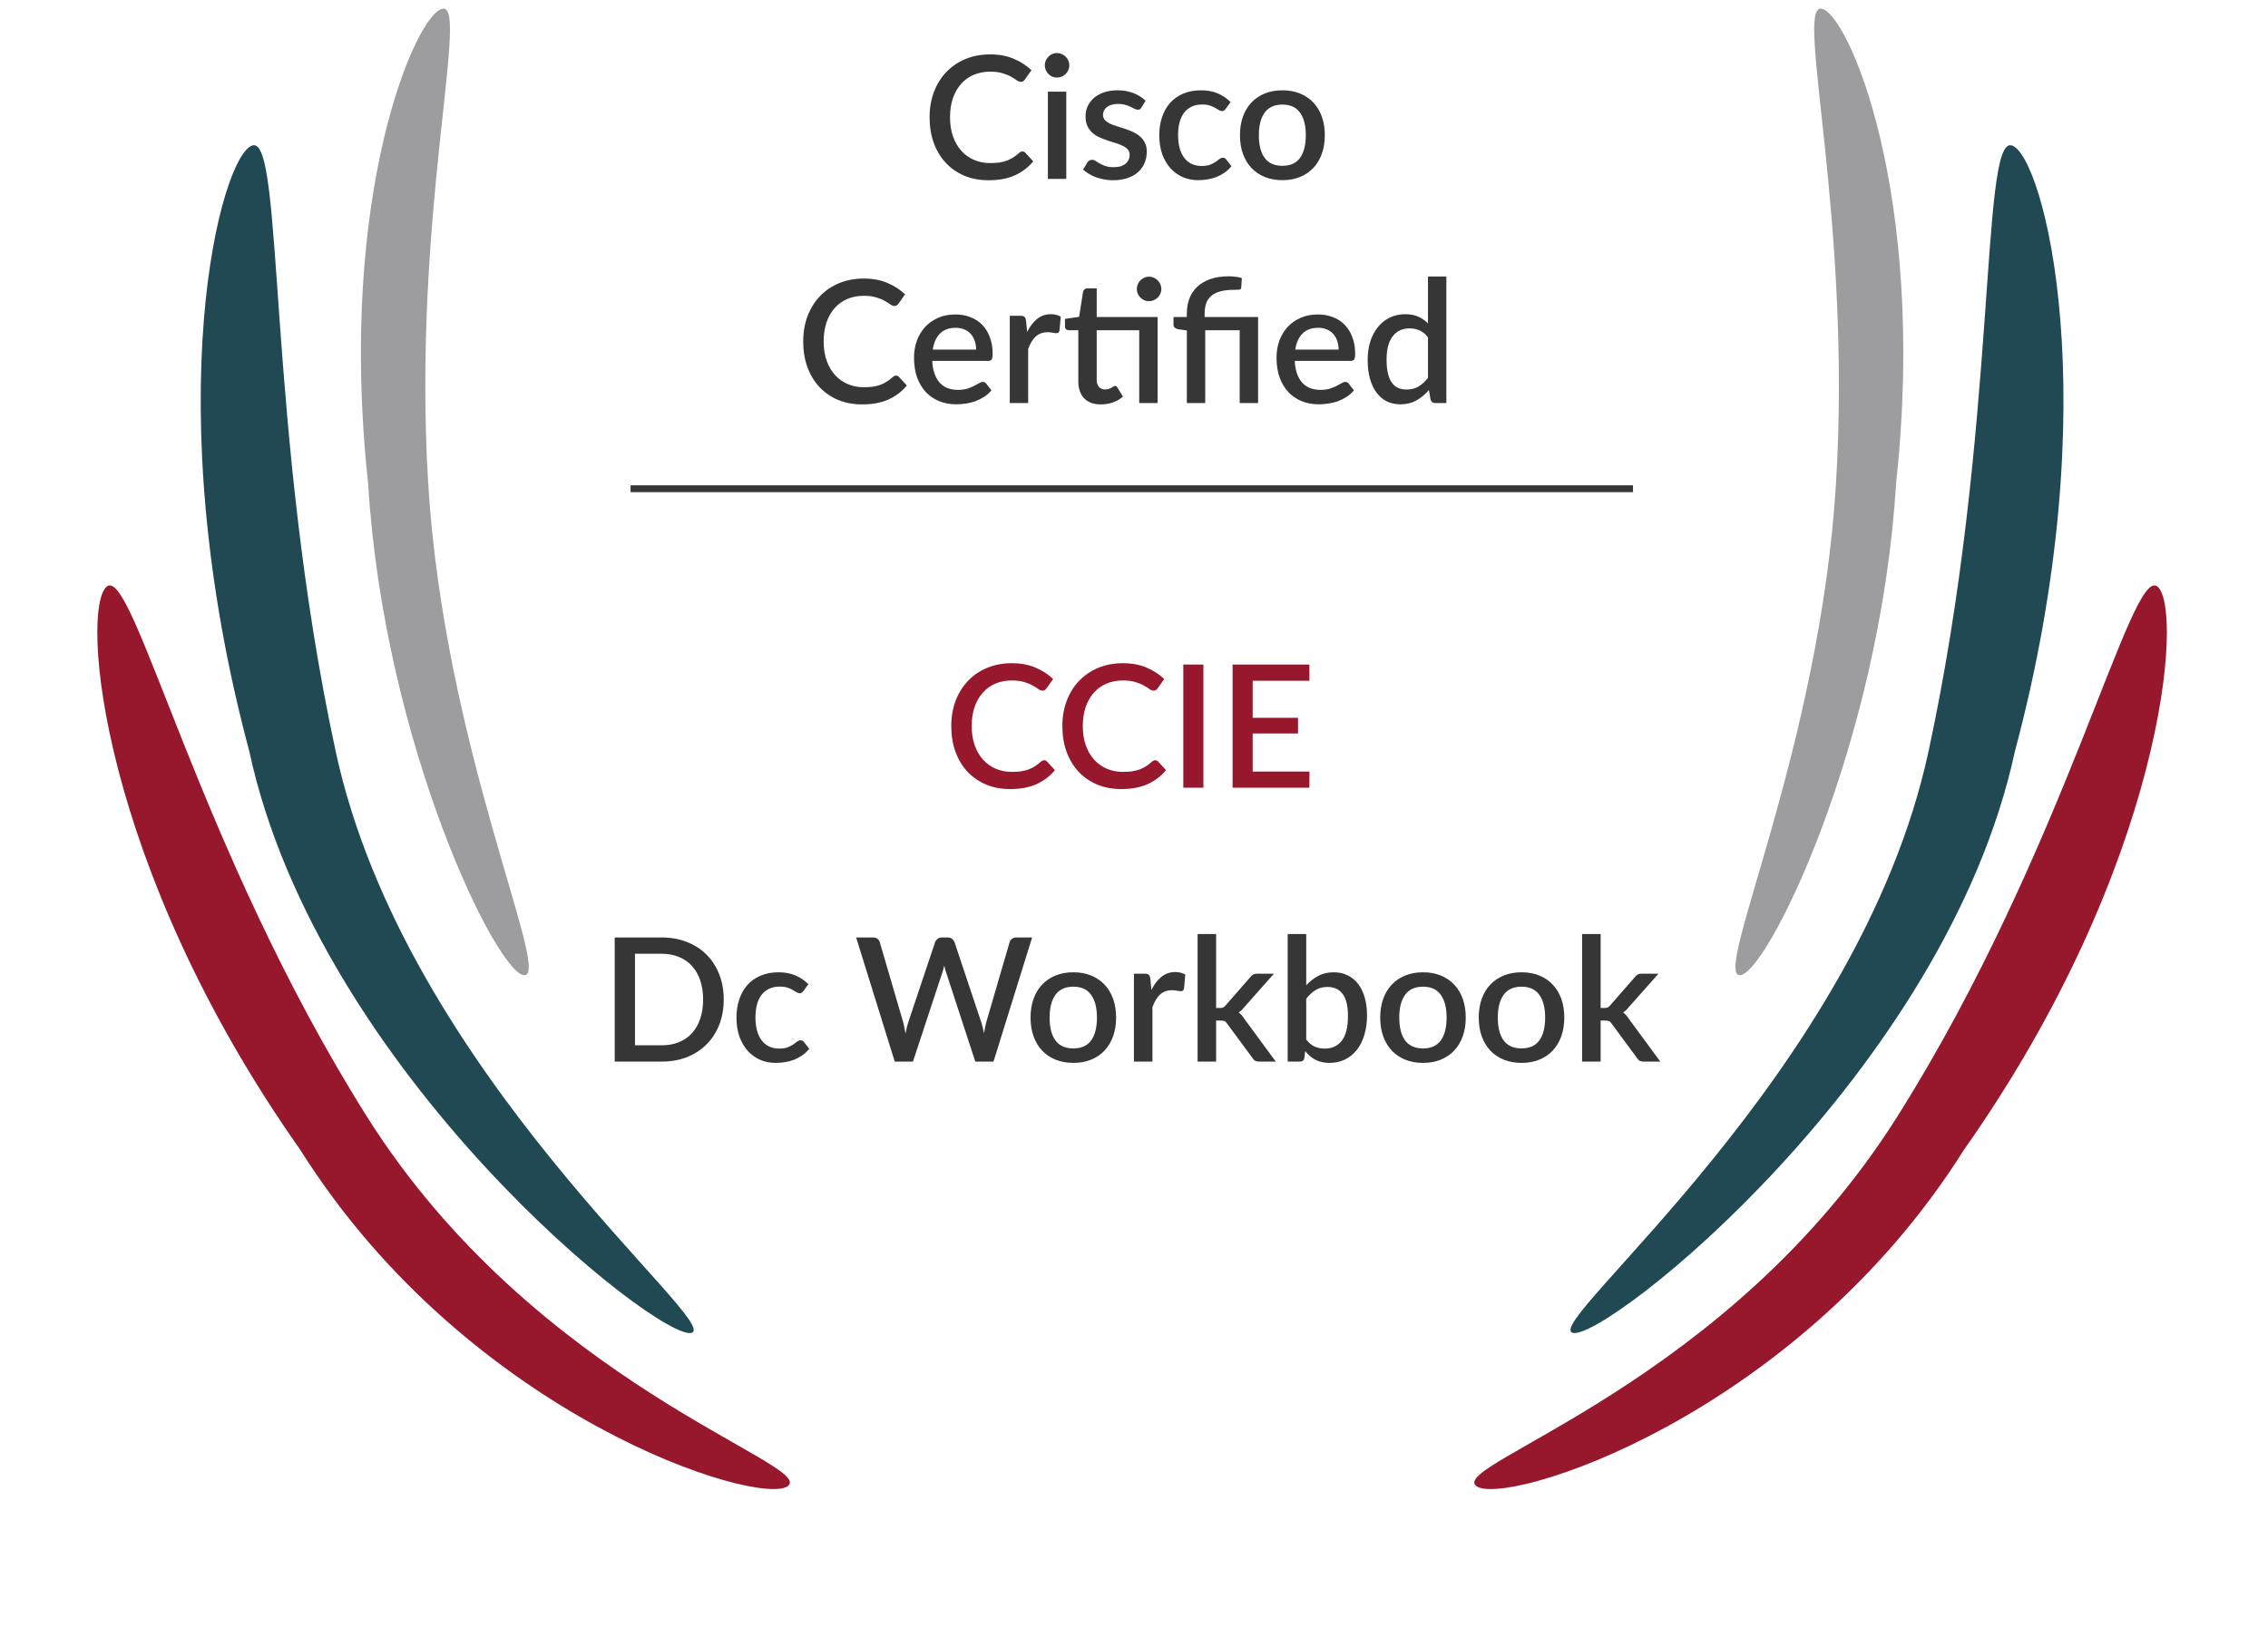
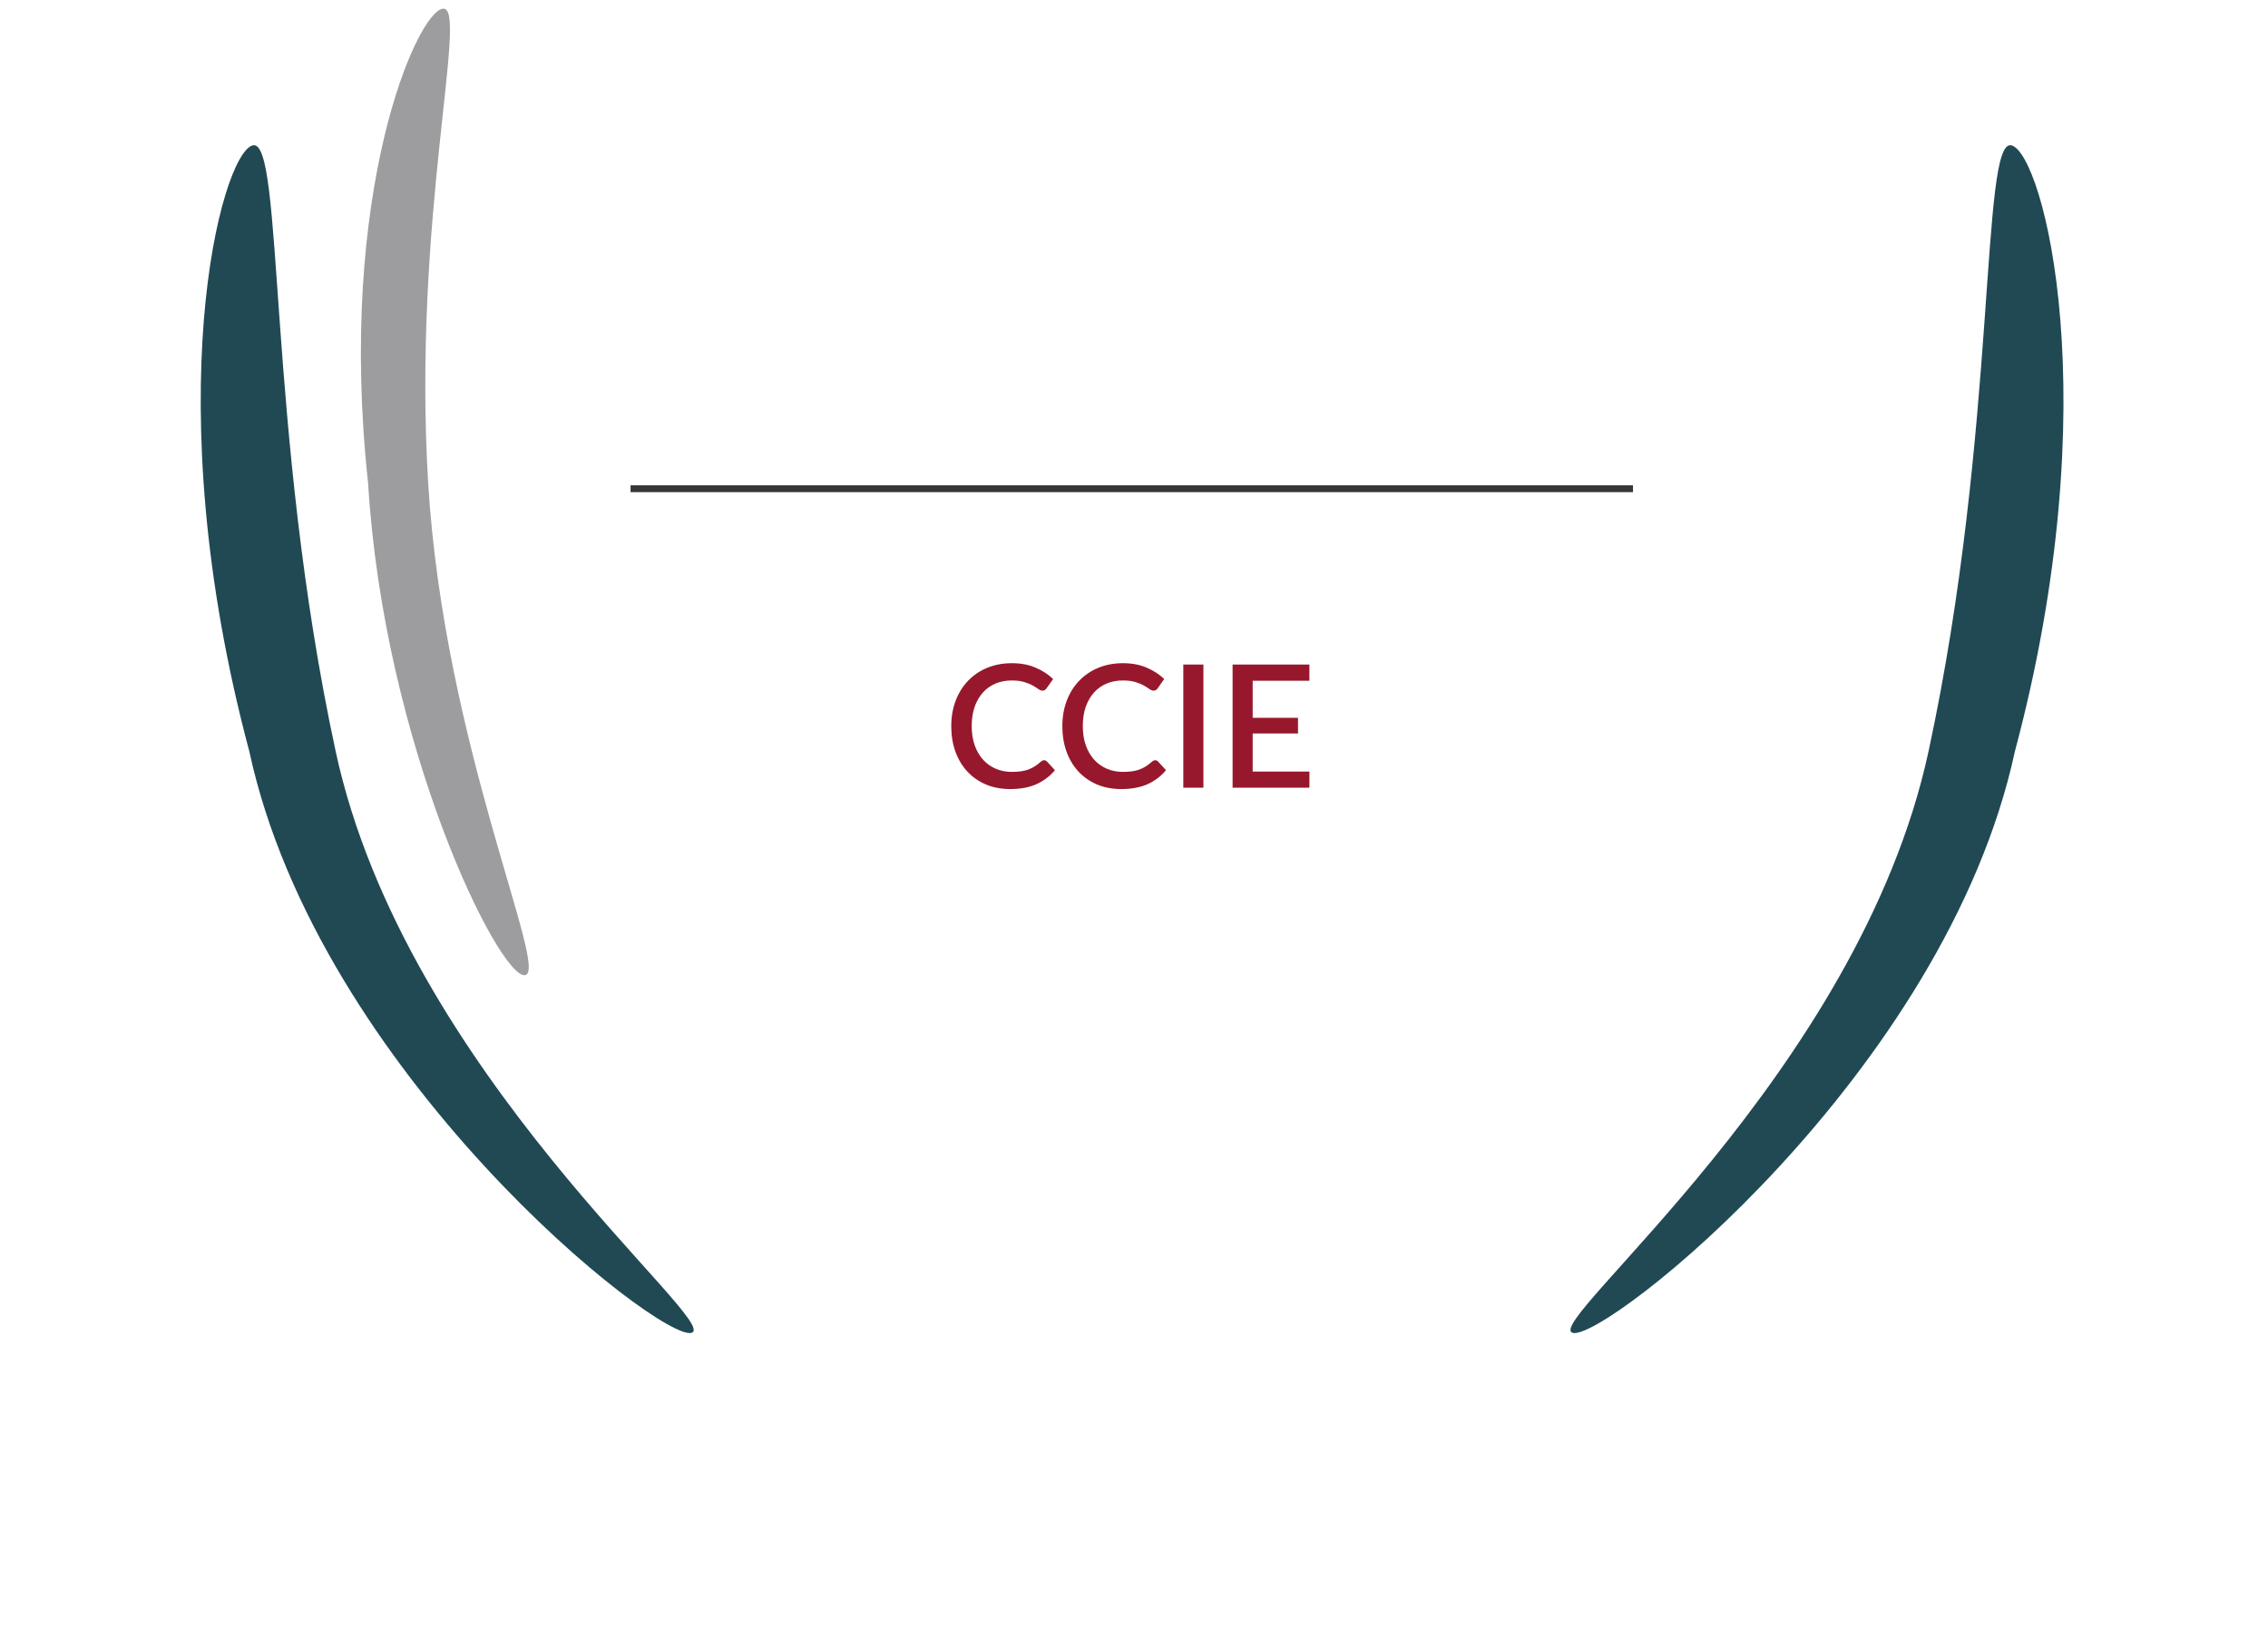
<svg xmlns="http://www.w3.org/2000/svg" width="263" height="191" viewBox="0 0 263 191" fill="none">
-   <path d="M118.567 17.566C118.693 17.566 118.802 17.616 118.895 17.715L119.817 18.717C119.235 19.418 118.521 19.96 117.675 20.343C116.828 20.72 115.817 20.909 114.64 20.909C113.595 20.909 112.649 20.73 111.803 20.373C110.963 20.009 110.246 19.507 109.651 18.866C109.056 18.218 108.596 17.447 108.272 16.555C107.955 15.662 107.796 14.68 107.796 13.609C107.796 12.538 107.965 11.556 108.302 10.663C108.646 9.764 109.125 8.993 109.74 8.352C110.362 7.704 111.102 7.202 111.962 6.844C112.828 6.487 113.78 6.309 114.818 6.309C115.85 6.309 116.759 6.477 117.546 6.815C118.339 7.145 119.027 7.588 119.609 8.144L118.845 9.225C118.792 9.298 118.729 9.36 118.657 9.413C118.584 9.466 118.485 9.493 118.359 9.493C118.227 9.493 118.075 9.433 117.903 9.314C117.738 9.188 117.523 9.053 117.258 8.907C117 8.755 116.673 8.62 116.276 8.501C115.886 8.375 115.397 8.312 114.808 8.312C114.127 8.312 113.502 8.431 112.934 8.669C112.365 8.907 111.876 9.255 111.466 9.711C111.056 10.167 110.735 10.723 110.504 11.377C110.279 12.032 110.167 12.776 110.167 13.609C110.167 14.448 110.286 15.199 110.524 15.86C110.762 16.515 111.089 17.07 111.505 17.526C111.922 17.976 112.411 18.32 112.973 18.558C113.535 18.796 114.14 18.915 114.788 18.915C115.185 18.915 115.539 18.895 115.85 18.856C116.167 18.809 116.458 18.74 116.723 18.647C116.987 18.548 117.235 18.426 117.466 18.28C117.704 18.135 117.939 17.956 118.171 17.745C118.303 17.626 118.435 17.566 118.567 17.566ZM123.647 10.633V20.75H121.514V10.633H123.647ZM124.004 7.578C124.004 7.77 123.964 7.952 123.885 8.124C123.812 8.296 123.71 8.448 123.577 8.58C123.445 8.706 123.29 8.808 123.111 8.888C122.939 8.96 122.754 8.997 122.556 8.997C122.364 8.997 122.182 8.96 122.01 8.888C121.845 8.808 121.7 8.706 121.574 8.58C121.448 8.448 121.346 8.296 121.266 8.124C121.194 7.952 121.157 7.77 121.157 7.578C121.157 7.38 121.194 7.195 121.266 7.023C121.346 6.851 121.448 6.702 121.574 6.577C121.7 6.444 121.845 6.342 122.01 6.269C122.182 6.19 122.364 6.15 122.556 6.15C122.754 6.15 122.939 6.19 123.111 6.269C123.29 6.342 123.445 6.444 123.577 6.577C123.71 6.702 123.812 6.851 123.885 7.023C123.964 7.195 124.004 7.38 124.004 7.578ZM132.366 12.468C132.314 12.561 132.254 12.627 132.188 12.666C132.122 12.706 132.039 12.726 131.94 12.726C131.828 12.726 131.705 12.693 131.573 12.627C131.441 12.554 131.285 12.475 131.107 12.389C130.928 12.303 130.717 12.227 130.472 12.161C130.234 12.088 129.953 12.052 129.629 12.052C129.364 12.052 129.123 12.085 128.905 12.151C128.693 12.21 128.512 12.3 128.359 12.419C128.214 12.531 128.102 12.666 128.022 12.825C127.943 12.977 127.903 13.143 127.903 13.321C127.903 13.559 127.976 13.758 128.121 13.916C128.267 14.075 128.459 14.214 128.697 14.333C128.935 14.445 129.206 14.548 129.51 14.64C129.814 14.733 130.125 14.832 130.442 14.938C130.76 15.044 131.07 15.166 131.375 15.305C131.679 15.444 131.95 15.616 132.188 15.821C132.426 16.019 132.618 16.264 132.763 16.555C132.909 16.839 132.981 17.186 132.981 17.596C132.981 18.072 132.895 18.512 132.724 18.915C132.552 19.318 132.3 19.669 131.97 19.966C131.639 20.264 131.226 20.495 130.73 20.661C130.241 20.826 129.679 20.909 129.044 20.909C128.693 20.909 128.353 20.876 128.022 20.809C127.698 20.75 127.387 20.667 127.09 20.562C126.799 20.449 126.525 20.317 126.267 20.165C126.015 20.013 125.791 19.847 125.592 19.669L126.088 18.856C126.148 18.756 126.22 18.68 126.306 18.628C126.399 18.568 126.511 18.538 126.644 18.538C126.782 18.538 126.918 18.584 127.05 18.677C127.189 18.763 127.348 18.859 127.526 18.965C127.711 19.07 127.933 19.17 128.191 19.262C128.449 19.348 128.769 19.391 129.153 19.391C129.47 19.391 129.745 19.355 129.976 19.282C130.208 19.203 130.399 19.097 130.551 18.965C130.703 18.832 130.816 18.684 130.889 18.518C130.961 18.346 130.998 18.165 130.998 17.973C130.998 17.715 130.925 17.503 130.78 17.338C130.634 17.173 130.439 17.031 130.194 16.912C129.956 16.793 129.682 16.687 129.371 16.594C129.067 16.502 128.756 16.402 128.439 16.297C128.121 16.191 127.807 16.069 127.497 15.93C127.192 15.791 126.918 15.616 126.673 15.404C126.435 15.186 126.244 14.925 126.098 14.62C125.953 14.31 125.88 13.933 125.88 13.49C125.88 13.086 125.959 12.703 126.118 12.339C126.283 11.976 126.521 11.655 126.832 11.377C127.149 11.099 127.536 10.881 127.992 10.723C128.455 10.557 128.988 10.475 129.589 10.475C130.27 10.475 130.889 10.584 131.444 10.802C131.999 11.02 132.466 11.318 132.843 11.694L132.366 12.468ZM142.137 12.617C142.07 12.703 142.008 12.769 141.948 12.815C141.889 12.862 141.803 12.885 141.69 12.885C141.578 12.885 141.459 12.845 141.333 12.766C141.214 12.686 141.069 12.6 140.897 12.508C140.731 12.409 140.53 12.319 140.292 12.24C140.054 12.161 139.756 12.121 139.399 12.121C138.936 12.121 138.53 12.204 138.179 12.369C137.835 12.534 137.544 12.772 137.306 13.083C137.075 13.387 136.9 13.761 136.781 14.204C136.668 14.64 136.612 15.133 136.612 15.682C136.612 16.25 136.675 16.756 136.8 17.199C136.926 17.642 137.105 18.016 137.336 18.32C137.574 18.624 137.858 18.856 138.189 19.014C138.526 19.173 138.903 19.252 139.32 19.252C139.73 19.252 140.064 19.203 140.321 19.104C140.579 19.004 140.794 18.895 140.966 18.776C141.138 18.657 141.284 18.548 141.403 18.449C141.528 18.35 141.66 18.3 141.799 18.3C141.971 18.3 142.103 18.366 142.196 18.498L142.801 19.282C142.556 19.58 142.285 19.831 141.988 20.036C141.69 20.241 141.376 20.41 141.045 20.542C140.715 20.667 140.371 20.757 140.014 20.809C139.657 20.869 139.297 20.899 138.933 20.899C138.305 20.899 137.716 20.783 137.167 20.552C136.625 20.314 136.149 19.973 135.739 19.53C135.336 19.08 135.015 18.535 134.777 17.893C134.546 17.245 134.43 16.508 134.43 15.682C134.43 14.934 134.536 14.243 134.747 13.609C134.959 12.967 135.266 12.415 135.67 11.952C136.08 11.489 136.586 11.129 137.187 10.871C137.789 10.607 138.483 10.475 139.27 10.475C140.004 10.475 140.649 10.594 141.204 10.832C141.766 11.07 142.265 11.407 142.702 11.843L142.137 12.617ZM148.716 10.475C149.463 10.475 150.138 10.597 150.739 10.841C151.348 11.086 151.863 11.433 152.287 11.883C152.716 12.333 153.047 12.878 153.278 13.52C153.51 14.161 153.626 14.882 153.626 15.682C153.626 16.482 153.51 17.203 153.278 17.844C153.047 18.485 152.716 19.034 152.287 19.49C151.863 19.94 151.348 20.287 150.739 20.532C150.138 20.776 149.463 20.899 148.716 20.899C147.962 20.899 147.281 20.776 146.673 20.532C146.071 20.287 145.555 19.94 145.126 19.49C144.696 19.034 144.365 18.485 144.134 17.844C143.902 17.203 143.787 16.482 143.787 15.682C143.787 14.882 143.902 14.161 144.134 13.52C144.365 12.878 144.696 12.333 145.126 11.883C145.555 11.433 146.071 11.086 146.673 10.841C147.281 10.597 147.962 10.475 148.716 10.475ZM148.716 19.233C149.628 19.233 150.306 18.928 150.749 18.32C151.199 17.705 151.424 16.829 151.424 15.692C151.424 14.554 151.199 13.678 150.749 13.063C150.306 12.442 149.628 12.131 148.716 12.131C147.79 12.131 147.103 12.442 146.653 13.063C146.203 13.678 145.978 14.554 145.978 15.692C145.978 16.829 146.203 17.705 146.653 18.32C147.103 18.928 147.79 19.233 148.716 19.233ZM103.913 43.566C104.038 43.566 104.147 43.616 104.24 43.715L105.162 44.717C104.58 45.418 103.866 45.96 103.02 46.343C102.174 46.72 101.162 46.909 99.985 46.909C98.94 46.909 97.995 46.73 97.148 46.373C96.308 46.009 95.591 45.507 94.996 44.865C94.401 44.218 93.941 43.447 93.617 42.554C93.3 41.662 93.141 40.68 93.141 39.609C93.141 38.538 93.31 37.556 93.647 36.663C93.991 35.764 94.47 34.993 95.085 34.352C95.707 33.704 96.447 33.202 97.307 32.844C98.173 32.487 99.125 32.309 100.163 32.309C101.195 32.309 102.104 32.477 102.891 32.815C103.684 33.145 104.372 33.588 104.954 34.144L104.19 35.225C104.137 35.298 104.075 35.36 104.002 35.413C103.929 35.466 103.83 35.493 103.704 35.493C103.572 35.493 103.42 35.433 103.248 35.314C103.083 35.188 102.868 35.053 102.603 34.907C102.345 34.755 102.018 34.62 101.621 34.501C101.231 34.375 100.742 34.312 100.154 34.312C99.472 34.312 98.848 34.431 98.279 34.669C97.71 34.907 97.221 35.255 96.811 35.711C96.401 36.167 96.08 36.722 95.849 37.377C95.624 38.032 95.512 38.776 95.512 39.609C95.512 40.449 95.631 41.199 95.869 41.86C96.107 42.515 96.434 43.07 96.851 43.526C97.267 43.976 97.757 44.32 98.319 44.558C98.881 44.796 99.486 44.915 100.134 44.915C100.53 44.915 100.884 44.895 101.195 44.856C101.512 44.809 101.803 44.74 102.068 44.647C102.332 44.548 102.58 44.426 102.812 44.28C103.05 44.135 103.284 43.956 103.516 43.745C103.648 43.626 103.78 43.566 103.913 43.566ZM113.193 40.551C113.193 40.194 113.14 39.863 113.034 39.559C112.935 39.248 112.786 38.981 112.588 38.756C112.389 38.524 112.141 38.346 111.844 38.22C111.553 38.088 111.216 38.022 110.832 38.022C110.058 38.022 109.45 38.243 109.007 38.686C108.564 39.129 108.283 39.751 108.164 40.551H113.193ZM108.104 41.86C108.131 42.435 108.22 42.935 108.372 43.358C108.524 43.775 108.726 44.122 108.977 44.399C109.235 44.677 109.539 44.885 109.89 45.024C110.247 45.156 110.644 45.223 111.08 45.223C111.497 45.223 111.857 45.176 112.161 45.084C112.465 44.984 112.73 44.879 112.955 44.766C113.179 44.647 113.371 44.541 113.53 44.449C113.689 44.35 113.834 44.3 113.966 44.3C114.138 44.3 114.27 44.366 114.363 44.498L114.968 45.282C114.717 45.58 114.432 45.831 114.115 46.036C113.798 46.241 113.46 46.41 113.103 46.542C112.746 46.667 112.379 46.757 112.002 46.809C111.626 46.869 111.259 46.899 110.901 46.899C110.201 46.899 109.549 46.783 108.948 46.552C108.352 46.314 107.833 45.966 107.39 45.51C106.954 45.054 106.61 44.489 106.359 43.814C106.114 43.14 105.992 42.363 105.992 41.483C105.992 40.782 106.101 40.128 106.319 39.52C106.544 38.911 106.861 38.382 107.271 37.933C107.688 37.483 108.19 37.129 108.779 36.871C109.374 36.607 110.045 36.475 110.792 36.475C111.414 36.475 111.989 36.577 112.518 36.782C113.047 36.98 113.503 37.275 113.887 37.665C114.27 38.055 114.568 38.534 114.78 39.103C114.998 39.665 115.107 40.306 115.107 41.027C115.107 41.358 115.07 41.579 114.998 41.692C114.925 41.804 114.793 41.86 114.601 41.86H108.104ZM119.109 38.508C119.426 37.866 119.81 37.364 120.259 37C120.709 36.63 121.248 36.445 121.876 36.445C122.094 36.445 122.299 36.471 122.491 36.524C122.683 36.57 122.855 36.643 123.007 36.742L122.858 38.349C122.832 38.462 122.789 38.541 122.729 38.587C122.676 38.627 122.604 38.647 122.511 38.647C122.412 38.647 122.27 38.63 122.084 38.597C121.899 38.557 121.704 38.538 121.499 38.538C121.202 38.538 120.937 38.581 120.706 38.666C120.481 38.752 120.276 38.878 120.091 39.043C119.912 39.209 119.754 39.41 119.615 39.648C119.476 39.886 119.347 40.158 119.228 40.462V46.75H117.095V36.633H118.335C118.56 36.633 118.715 36.676 118.801 36.762C118.887 36.842 118.947 36.984 118.98 37.189L119.109 38.508ZM134.237 46.75H132.105V38.309H127.175V44.052C127.175 44.416 127.265 44.694 127.443 44.885C127.622 45.077 127.86 45.173 128.157 45.173C128.323 45.173 128.465 45.153 128.584 45.114C128.703 45.067 128.805 45.021 128.891 44.975C128.977 44.922 129.05 44.875 129.109 44.836C129.176 44.789 129.238 44.766 129.298 44.766C129.417 44.766 129.513 44.832 129.586 44.965L130.22 46.006C129.89 46.297 129.5 46.522 129.05 46.681C128.6 46.833 128.137 46.909 127.661 46.909C126.822 46.909 126.174 46.674 125.717 46.205C125.268 45.728 125.043 45.061 125.043 44.201V38.309H123.932C123.813 38.309 123.711 38.273 123.625 38.2C123.539 38.121 123.496 38.005 123.496 37.853V36.99L125.132 36.752L125.598 33.826C125.631 33.714 125.688 33.625 125.767 33.559C125.846 33.486 125.952 33.45 126.084 33.45H127.175V36.772H134.237V46.75ZM134.674 33.529C134.674 33.721 134.634 33.902 134.555 34.074C134.482 34.24 134.379 34.388 134.247 34.521C134.115 34.646 133.96 34.749 133.781 34.828C133.609 34.901 133.427 34.937 133.235 34.937C133.044 34.937 132.862 34.901 132.69 34.828C132.525 34.749 132.376 34.646 132.244 34.521C132.118 34.388 132.016 34.24 131.936 34.074C131.863 33.902 131.827 33.721 131.827 33.529C131.827 33.33 131.863 33.145 131.936 32.973C132.016 32.795 132.118 32.643 132.244 32.517C132.376 32.385 132.525 32.282 132.69 32.21C132.862 32.13 133.044 32.091 133.235 32.091C133.427 32.091 133.609 32.13 133.781 32.21C133.96 32.282 134.115 32.385 134.247 32.517C134.379 32.643 134.482 32.795 134.555 32.973C134.634 33.145 134.674 33.33 134.674 33.529ZM137.627 46.75V38.329L136.635 38.19C136.469 38.157 136.334 38.098 136.228 38.012C136.129 37.926 136.079 37.804 136.079 37.645V36.772H137.627V36.346C137.627 35.724 137.726 35.152 137.924 34.63C138.122 34.107 138.423 33.654 138.827 33.271C139.23 32.887 139.733 32.59 140.334 32.378C140.943 32.16 141.653 32.051 142.467 32.051C142.731 32.051 143.002 32.068 143.28 32.101C143.564 32.134 143.806 32.183 144.004 32.249L143.935 33.36C143.921 33.499 143.839 33.578 143.687 33.598C143.535 33.611 143.333 33.618 143.082 33.618C142.467 33.618 141.944 33.678 141.515 33.797C141.085 33.909 140.734 34.084 140.463 34.322C140.192 34.554 139.994 34.845 139.868 35.195C139.749 35.539 139.69 35.942 139.69 36.405V36.772H145.889V46.75H143.756V38.309H139.759V46.75H137.627ZM155.229 40.551C155.229 40.194 155.177 39.863 155.071 39.559C154.972 39.248 154.823 38.981 154.624 38.756C154.426 38.524 154.178 38.346 153.881 38.22C153.59 38.088 153.252 38.022 152.869 38.022C152.095 38.022 151.487 38.243 151.044 38.686C150.601 39.129 150.32 39.751 150.201 40.551H155.229ZM150.141 41.86C150.168 42.435 150.257 42.935 150.409 43.358C150.561 43.775 150.763 44.122 151.014 44.399C151.272 44.677 151.576 44.885 151.927 45.024C152.284 45.156 152.68 45.223 153.117 45.223C153.533 45.223 153.894 45.176 154.198 45.084C154.502 44.984 154.767 44.879 154.991 44.766C155.216 44.647 155.408 44.541 155.567 44.449C155.725 44.35 155.871 44.3 156.003 44.3C156.175 44.3 156.307 44.366 156.4 44.498L157.005 45.282C156.754 45.58 156.469 45.831 156.152 46.036C155.834 46.241 155.497 46.41 155.14 46.542C154.783 46.667 154.416 46.757 154.039 46.809C153.662 46.869 153.295 46.899 152.938 46.899C152.237 46.899 151.586 46.783 150.984 46.552C150.389 46.314 149.87 45.966 149.427 45.51C148.991 45.054 148.647 44.489 148.396 43.814C148.151 43.14 148.029 42.363 148.029 41.483C148.029 40.782 148.138 40.128 148.356 39.52C148.581 38.911 148.898 38.382 149.308 37.933C149.725 37.483 150.227 37.129 150.816 36.871C151.411 36.607 152.082 36.475 152.829 36.475C153.451 36.475 154.026 36.577 154.555 36.782C155.084 36.98 155.54 37.275 155.924 37.665C156.307 38.055 156.605 38.534 156.816 39.103C157.035 39.665 157.144 40.306 157.144 41.027C157.144 41.358 157.107 41.579 157.035 41.692C156.962 41.804 156.83 41.86 156.638 41.86H150.141ZM165.589 39.123C165.292 38.739 164.964 38.471 164.607 38.319C164.25 38.167 163.863 38.091 163.447 38.091C162.614 38.091 161.962 38.399 161.493 39.014C161.023 39.622 160.789 40.525 160.789 41.721C160.789 42.343 160.842 42.875 160.947 43.318C161.053 43.755 161.205 44.112 161.404 44.389C161.602 44.667 161.843 44.869 162.128 44.994C162.412 45.12 162.733 45.183 163.09 45.183C163.632 45.183 164.098 45.067 164.488 44.836C164.885 44.598 165.252 44.264 165.589 43.834V39.123ZM167.722 32.071V46.75H166.432C166.148 46.75 165.966 46.614 165.887 46.343L165.698 45.242C165.275 45.738 164.792 46.138 164.25 46.443C163.715 46.747 163.09 46.899 162.376 46.899C161.807 46.899 161.291 46.786 160.828 46.562C160.366 46.33 159.969 45.996 159.638 45.56C159.308 45.123 159.05 44.584 158.865 43.943C158.686 43.295 158.597 42.554 158.597 41.721C158.597 40.968 158.696 40.27 158.894 39.629C159.099 38.987 159.39 38.432 159.767 37.962C160.144 37.486 160.6 37.116 161.136 36.852C161.678 36.58 162.283 36.445 162.951 36.445C163.546 36.445 164.052 36.541 164.468 36.732C164.885 36.918 165.259 37.179 165.589 37.516V32.071H167.722Z" fill="#363636" />
  <path d="M121.081 88.185C121.207 88.185 121.316 88.234 121.409 88.334L122.331 89.335C121.749 90.036 121.035 90.579 120.189 90.962C119.342 91.339 118.331 91.527 117.154 91.527C116.109 91.527 115.163 91.349 114.317 90.992C113.477 90.628 112.76 90.126 112.165 89.484C111.57 88.836 111.11 88.066 110.786 87.173C110.469 86.281 110.31 85.299 110.31 84.227C110.31 83.156 110.479 82.174 110.816 81.282C111.16 80.382 111.639 79.612 112.254 78.971C112.875 78.323 113.616 77.82 114.476 77.463C115.342 77.106 116.294 76.927 117.332 76.927C118.364 76.927 119.273 77.096 120.06 77.433C120.853 77.764 121.541 78.207 122.123 78.762L121.359 79.844C121.306 79.916 121.243 79.979 121.171 80.032C121.098 80.085 120.999 80.111 120.873 80.111C120.741 80.111 120.589 80.052 120.417 79.933C120.251 79.807 120.037 79.672 119.772 79.526C119.514 79.374 119.187 79.239 118.79 79.12C118.4 78.994 117.911 78.931 117.322 78.931C116.641 78.931 116.016 79.05 115.448 79.288C114.879 79.526 114.39 79.873 113.98 80.329C113.57 80.786 113.249 81.341 113.018 81.996C112.793 82.65 112.68 83.394 112.68 84.227C112.68 85.067 112.799 85.818 113.037 86.479C113.275 87.133 113.603 87.689 114.019 88.145C114.436 88.595 114.925 88.939 115.487 89.177C116.049 89.415 116.654 89.534 117.302 89.534C117.699 89.534 118.053 89.514 118.364 89.474C118.681 89.428 118.972 89.359 119.236 89.266C119.501 89.167 119.749 89.044 119.98 88.899C120.218 88.754 120.453 88.575 120.685 88.363C120.817 88.244 120.949 88.185 121.081 88.185ZM133.964 88.185C134.089 88.185 134.198 88.234 134.291 88.334L135.213 89.335C134.631 90.036 133.917 90.579 133.071 90.962C132.224 91.339 131.213 91.527 130.036 91.527C128.991 91.527 128.046 91.349 127.199 90.992C126.359 90.628 125.642 90.126 125.047 89.484C124.452 88.836 123.992 88.066 123.668 87.173C123.351 86.281 123.192 85.299 123.192 84.227C123.192 83.156 123.361 82.174 123.698 81.282C124.042 80.382 124.521 79.612 125.136 78.971C125.758 78.323 126.498 77.82 127.358 77.463C128.224 77.106 129.176 76.927 130.214 76.927C131.246 76.927 132.155 77.096 132.942 77.433C133.735 77.764 134.423 78.207 135.005 78.762L134.241 79.844C134.188 79.916 134.126 79.979 134.053 80.032C133.98 80.085 133.881 80.111 133.755 80.111C133.623 80.111 133.471 80.052 133.299 79.933C133.134 79.807 132.919 79.672 132.654 79.526C132.396 79.374 132.069 79.239 131.672 79.12C131.282 78.994 130.793 78.931 130.204 78.931C129.523 78.931 128.899 79.05 128.33 79.288C127.761 79.526 127.272 79.873 126.862 80.329C126.452 80.786 126.131 81.341 125.9 81.996C125.675 82.65 125.563 83.394 125.563 84.227C125.563 85.067 125.682 85.818 125.92 86.479C126.158 87.133 126.485 87.689 126.902 88.145C127.318 88.595 127.807 88.939 128.37 89.177C128.932 89.415 129.537 89.534 130.185 89.534C130.581 89.534 130.935 89.514 131.246 89.474C131.563 89.428 131.854 89.359 132.119 89.266C132.383 89.167 132.631 89.044 132.863 88.899C133.101 88.754 133.335 88.575 133.567 88.363C133.699 88.244 133.831 88.185 133.964 88.185ZM139.549 91.369H137.218V77.086H139.549V91.369ZM151.849 89.494L151.839 91.369H142.933V77.086H151.839V78.961H145.263V83.265H150.52V85.08H145.263V89.494H151.849Z" fill="#97182C" />
-   <path d="M83.924 115.94C83.924 117.006 83.751 117.983 83.404 118.87C83.058 119.75 82.568 120.506 81.934 121.14C81.308 121.773 80.551 122.266 79.664 122.62C78.784 122.966 77.804 123.14 76.724 123.14H71.284V108.74H76.724C77.804 108.74 78.784 108.916 79.664 109.27C80.551 109.616 81.308 110.106 81.934 110.74C82.568 111.373 83.058 112.133 83.404 113.02C83.751 113.9 83.924 114.873 83.924 115.94ZM81.534 115.94C81.534 115.113 81.421 114.37 81.194 113.71C80.974 113.05 80.654 112.493 80.234 112.04C79.821 111.586 79.318 111.24 78.724 111C78.131 110.753 77.464 110.63 76.724 110.63H73.634V121.25H76.724C77.464 121.25 78.131 121.13 78.724 120.89C79.318 120.65 79.821 120.303 80.234 119.85C80.654 119.39 80.974 118.833 81.194 118.18C81.421 117.52 81.534 116.773 81.534 115.94ZM93.172 114.94C93.106 115.026 93.042 115.093 92.982 115.14C92.922 115.186 92.836 115.21 92.722 115.21C92.609 115.21 92.489 115.17 92.362 115.09C92.242 115.01 92.096 114.923 91.922 114.83C91.756 114.73 91.552 114.64 91.312 114.56C91.072 114.48 90.772 114.44 90.412 114.44C89.946 114.44 89.536 114.523 89.182 114.69C88.836 114.856 88.542 115.096 88.302 115.41C88.069 115.716 87.892 116.093 87.772 116.54C87.659 116.98 87.602 117.476 87.602 118.03C87.602 118.603 87.666 119.113 87.792 119.56C87.919 120.006 88.099 120.383 88.332 120.69C88.572 120.996 88.859 121.23 89.192 121.39C89.532 121.55 89.912 121.63 90.332 121.63C90.746 121.63 91.082 121.58 91.342 121.48C91.602 121.38 91.819 121.27 91.992 121.15C92.166 121.03 92.312 120.92 92.432 120.82C92.559 120.72 92.692 120.67 92.832 120.67C93.006 120.67 93.139 120.736 93.232 120.87L93.842 121.66C93.596 121.96 93.322 122.213 93.022 122.42C92.722 122.626 92.406 122.796 92.072 122.93C91.739 123.056 91.392 123.146 91.032 123.2C90.672 123.26 90.309 123.29 89.942 123.29C89.309 123.29 88.716 123.173 88.162 122.94C87.616 122.7 87.136 122.356 86.722 121.91C86.316 121.456 85.992 120.906 85.752 120.26C85.519 119.606 85.402 118.863 85.402 118.03C85.402 117.276 85.509 116.58 85.722 115.94C85.936 115.293 86.246 114.736 86.652 114.27C87.066 113.803 87.576 113.44 88.182 113.18C88.789 112.913 89.489 112.78 90.282 112.78C91.022 112.78 91.672 112.9 92.232 113.14C92.799 113.38 93.302 113.72 93.742 114.16L93.172 114.94ZM119.687 108.74L115.207 123.14H113.097L109.717 112.8C109.677 112.686 109.637 112.563 109.597 112.43C109.564 112.296 109.53 112.153 109.497 112C109.464 112.153 109.427 112.296 109.387 112.43C109.354 112.563 109.317 112.686 109.277 112.8L105.867 123.14H103.757L99.277 108.74H101.237C101.437 108.74 101.604 108.79 101.737 108.89C101.877 108.983 101.97 109.113 102.017 109.28L104.717 118.51C104.77 118.71 104.82 118.926 104.867 119.16C104.914 119.393 104.96 119.636 105.007 119.89C105.054 119.636 105.104 119.393 105.157 119.16C105.217 118.92 105.28 118.703 105.347 118.51L108.437 109.28C108.484 109.146 108.577 109.023 108.717 108.91C108.857 108.796 109.024 108.74 109.217 108.74H109.897C110.104 108.74 110.27 108.793 110.397 108.9C110.524 109 110.62 109.126 110.687 109.28L113.767 118.51C113.834 118.703 113.894 118.913 113.947 119.14C114.007 119.36 114.06 119.593 114.107 119.84C114.154 119.593 114.197 119.36 114.237 119.14C114.284 118.913 114.334 118.703 114.387 118.51L117.077 109.28C117.117 109.133 117.207 109.006 117.347 108.9C117.494 108.793 117.664 108.74 117.857 108.74H119.687ZM124.474 112.78C125.227 112.78 125.907 112.903 126.514 113.15C127.127 113.396 127.647 113.746 128.074 114.2C128.507 114.653 128.841 115.203 129.074 115.85C129.307 116.496 129.424 117.223 129.424 118.03C129.424 118.836 129.307 119.563 129.074 120.21C128.841 120.856 128.507 121.41 128.074 121.87C127.647 122.323 127.127 122.673 126.514 122.92C125.907 123.166 125.227 123.29 124.474 123.29C123.714 123.29 123.027 123.166 122.414 122.92C121.807 122.673 121.287 122.323 120.854 121.87C120.421 121.41 120.087 120.856 119.854 120.21C119.621 119.563 119.504 118.836 119.504 118.03C119.504 117.223 119.621 116.496 119.854 115.85C120.087 115.203 120.421 114.653 120.854 114.2C121.287 113.746 121.807 113.396 122.414 113.15C123.027 112.903 123.714 112.78 124.474 112.78ZM124.474 121.61C125.394 121.61 126.077 121.303 126.524 120.69C126.977 120.07 127.204 119.186 127.204 118.04C127.204 116.893 126.977 116.01 126.524 115.39C126.077 114.763 125.394 114.45 124.474 114.45C123.541 114.45 122.847 114.763 122.394 115.39C121.941 116.01 121.714 116.893 121.714 118.04C121.714 119.186 121.941 120.07 122.394 120.69C122.847 121.303 123.541 121.61 124.474 121.61ZM133.52 114.83C133.84 114.183 134.226 113.676 134.68 113.31C135.133 112.936 135.676 112.75 136.31 112.75C136.53 112.75 136.736 112.776 136.93 112.83C137.123 112.876 137.296 112.95 137.45 113.05L137.3 114.67C137.273 114.783 137.23 114.863 137.17 114.91C137.116 114.95 137.043 114.97 136.95 114.97C136.85 114.97 136.706 114.953 136.52 114.92C136.333 114.88 136.136 114.86 135.93 114.86C135.63 114.86 135.363 114.903 135.13 114.99C134.903 115.076 134.696 115.203 134.51 115.37C134.33 115.536 134.17 115.74 134.03 115.98C133.89 116.22 133.76 116.493 133.64 116.8V123.14H131.49V112.94H132.74C132.966 112.94 133.123 112.983 133.21 113.07C133.296 113.15 133.356 113.293 133.39 113.5L133.52 114.83ZM141.023 108.34V116.92H141.483C141.629 116.92 141.749 116.9 141.843 116.86C141.936 116.82 142.033 116.736 142.133 116.61L144.993 113.34C145.093 113.206 145.203 113.106 145.323 113.04C145.443 112.973 145.596 112.94 145.783 112.94H147.733L144.293 116.82C144.093 117.08 143.873 117.286 143.633 117.44C143.766 117.533 143.883 117.64 143.983 117.76C144.083 117.873 144.179 118.003 144.273 118.15L147.943 123.14H146.023C145.849 123.14 145.699 123.113 145.573 123.06C145.453 123 145.346 122.893 145.253 122.74L142.303 118.74C142.203 118.586 142.103 118.49 142.003 118.45C141.903 118.403 141.753 118.38 141.553 118.38H141.023V123.14H138.873V108.34H141.023ZM151.472 120.58C151.772 120.966 152.098 121.24 152.452 121.4C152.812 121.553 153.202 121.63 153.622 121.63C154.468 121.63 155.128 121.323 155.602 120.71C156.075 120.096 156.312 119.146 156.312 117.86C156.312 116.686 156.105 115.83 155.692 115.29C155.285 114.75 154.702 114.48 153.942 114.48C153.415 114.48 152.955 114.6 152.562 114.84C152.175 115.073 151.812 115.41 151.472 115.85V120.58ZM151.472 114.29C151.892 113.83 152.362 113.463 152.882 113.19C153.402 112.916 153.995 112.78 154.662 112.78C155.255 112.78 155.788 112.896 156.262 113.13C156.742 113.356 157.148 113.686 157.482 114.12C157.815 114.553 158.072 115.08 158.252 115.7C158.432 116.313 158.522 117.006 158.522 117.78C158.522 118.606 158.418 119.36 158.212 120.04C158.012 120.713 157.722 121.293 157.342 121.78C156.962 122.26 156.502 122.633 155.962 122.9C155.422 123.16 154.818 123.29 154.152 123.29C153.825 123.29 153.528 123.256 153.262 123.19C152.995 123.13 152.748 123.04 152.522 122.92C152.295 122.8 152.085 122.656 151.892 122.49C151.705 122.323 151.525 122.133 151.352 121.92L151.262 122.71C151.228 122.863 151.168 122.973 151.082 123.04C150.995 123.106 150.875 123.14 150.722 123.14H149.322V108.34H151.472V114.29ZM165.021 112.78C165.774 112.78 166.454 112.903 167.061 113.15C167.674 113.396 168.194 113.746 168.621 114.2C169.054 114.653 169.387 115.203 169.621 115.85C169.854 116.496 169.971 117.223 169.971 118.03C169.971 118.836 169.854 119.563 169.621 120.21C169.387 120.856 169.054 121.41 168.621 121.87C168.194 122.323 167.674 122.673 167.061 122.92C166.454 123.166 165.774 123.29 165.021 123.29C164.261 123.29 163.574 123.166 162.961 122.92C162.354 122.673 161.834 122.323 161.401 121.87C160.967 121.41 160.634 120.856 160.401 120.21C160.167 119.563 160.051 118.836 160.051 118.03C160.051 117.223 160.167 116.496 160.401 115.85C160.634 115.203 160.967 114.653 161.401 114.2C161.834 113.746 162.354 113.396 162.961 113.15C163.574 112.903 164.261 112.78 165.021 112.78ZM165.021 121.61C165.941 121.61 166.624 121.303 167.071 120.69C167.524 120.07 167.751 119.186 167.751 118.04C167.751 116.893 167.524 116.01 167.071 115.39C166.624 114.763 165.941 114.45 165.021 114.45C164.087 114.45 163.394 114.763 162.941 115.39C162.487 116.01 162.261 116.893 162.261 118.04C162.261 119.186 162.487 120.07 162.941 120.69C163.394 121.303 164.087 121.61 165.021 121.61ZM176.447 112.78C177.2 112.78 177.88 112.903 178.487 113.15C179.1 113.396 179.62 113.746 180.047 114.2C180.48 114.653 180.813 115.203 181.047 115.85C181.28 116.496 181.397 117.223 181.397 118.03C181.397 118.836 181.28 119.563 181.047 120.21C180.813 120.856 180.48 121.41 180.047 121.87C179.62 122.323 179.1 122.673 178.487 122.92C177.88 123.166 177.2 123.29 176.447 123.29C175.687 123.29 175 123.166 174.387 122.92C173.78 122.673 173.26 122.323 172.827 121.87C172.393 121.41 172.06 120.856 171.827 120.21C171.593 119.563 171.477 118.836 171.477 118.03C171.477 117.223 171.593 116.496 171.827 115.85C172.06 115.203 172.393 114.653 172.827 114.2C173.26 113.746 173.78 113.396 174.387 113.15C175 112.903 175.687 112.78 176.447 112.78ZM176.447 121.61C177.367 121.61 178.05 121.303 178.497 120.69C178.95 120.07 179.177 119.186 179.177 118.04C179.177 116.893 178.95 116.01 178.497 115.39C178.05 114.763 177.367 114.45 176.447 114.45C175.513 114.45 174.82 114.763 174.367 115.39C173.913 116.01 173.687 116.893 173.687 118.04C173.687 119.186 173.913 120.07 174.367 120.69C174.82 121.303 175.513 121.61 176.447 121.61ZM185.612 108.34V116.92H186.072C186.219 116.92 186.339 116.9 186.432 116.86C186.526 116.82 186.622 116.736 186.722 116.61L189.582 113.34C189.682 113.206 189.792 113.106 189.912 113.04C190.032 112.973 190.186 112.94 190.372 112.94H192.322L188.882 116.82C188.682 117.08 188.462 117.286 188.222 117.44C188.356 117.533 188.472 117.64 188.572 117.76C188.672 117.873 188.769 118.003 188.862 118.15L192.532 123.14H190.612C190.439 123.14 190.289 123.113 190.162 123.06C190.042 123 189.936 122.893 189.842 122.74L186.892 118.74C186.792 118.586 186.692 118.49 186.592 118.45C186.492 118.403 186.342 118.38 186.142 118.38H185.612V123.14H183.462V108.34H185.612Z" fill="#363636" />
  <path d="M73.121 56.69H189.365" stroke="#363636" stroke-width="0.793" />
  <path d="M42.684 56.029C44.534 86.579 57.843 113.36 60.848 113.118C63.854 112.875 51.501 86.579 49.652 56.029C47.803 25.479 54.39 0.761 51.384 1.004C48.379 1.247 39.028 22.381 42.684 56.029Z" fill="#9D9D9F" />
  <path d="M28.912 87.161C36.972 124.505 76.516 155.661 80.19 154.603C83.864 153.545 46.987 124.505 38.927 87.161C30.866 49.818 32.956 15.809 29.283 16.867C25.609 17.925 18.028 46.439 28.912 87.161Z" fill="#204954" />
-   <path d="M34.825 133.382C54.41 164.518 88.334 174.919 91.397 172.348C94.46 169.778 62.086 160.584 42.502 129.447C22.917 98.311 15.435 65.474 12.371 68.045C9.308 70.616 11.527 100.334 34.825 133.382Z" fill="#97182C" />
-   <path d="M219.875 56.029C218.026 86.579 204.717 113.36 201.711 113.118C198.706 112.875 211.058 86.579 212.908 56.029C214.757 25.479 208.17 0.761 211.175 1.004C214.181 1.247 223.532 22.381 219.875 56.029Z" fill="#9D9D9F" />
  <path d="M233.648 87.161C225.587 124.505 186.044 155.661 182.37 154.603C178.696 153.545 215.572 124.505 223.633 87.161C231.694 49.818 229.603 15.809 233.277 16.867C236.951 17.925 244.531 46.439 233.648 87.161Z" fill="#204954" />
-   <path d="M227.735 133.382C208.15 164.518 174.226 174.919 171.163 172.348C168.1 169.778 200.473 160.584 220.058 129.447C239.643 98.311 247.125 65.474 250.188 68.045C253.251 70.616 251.032 100.334 227.735 133.382Z" fill="#97182C" />
</svg>